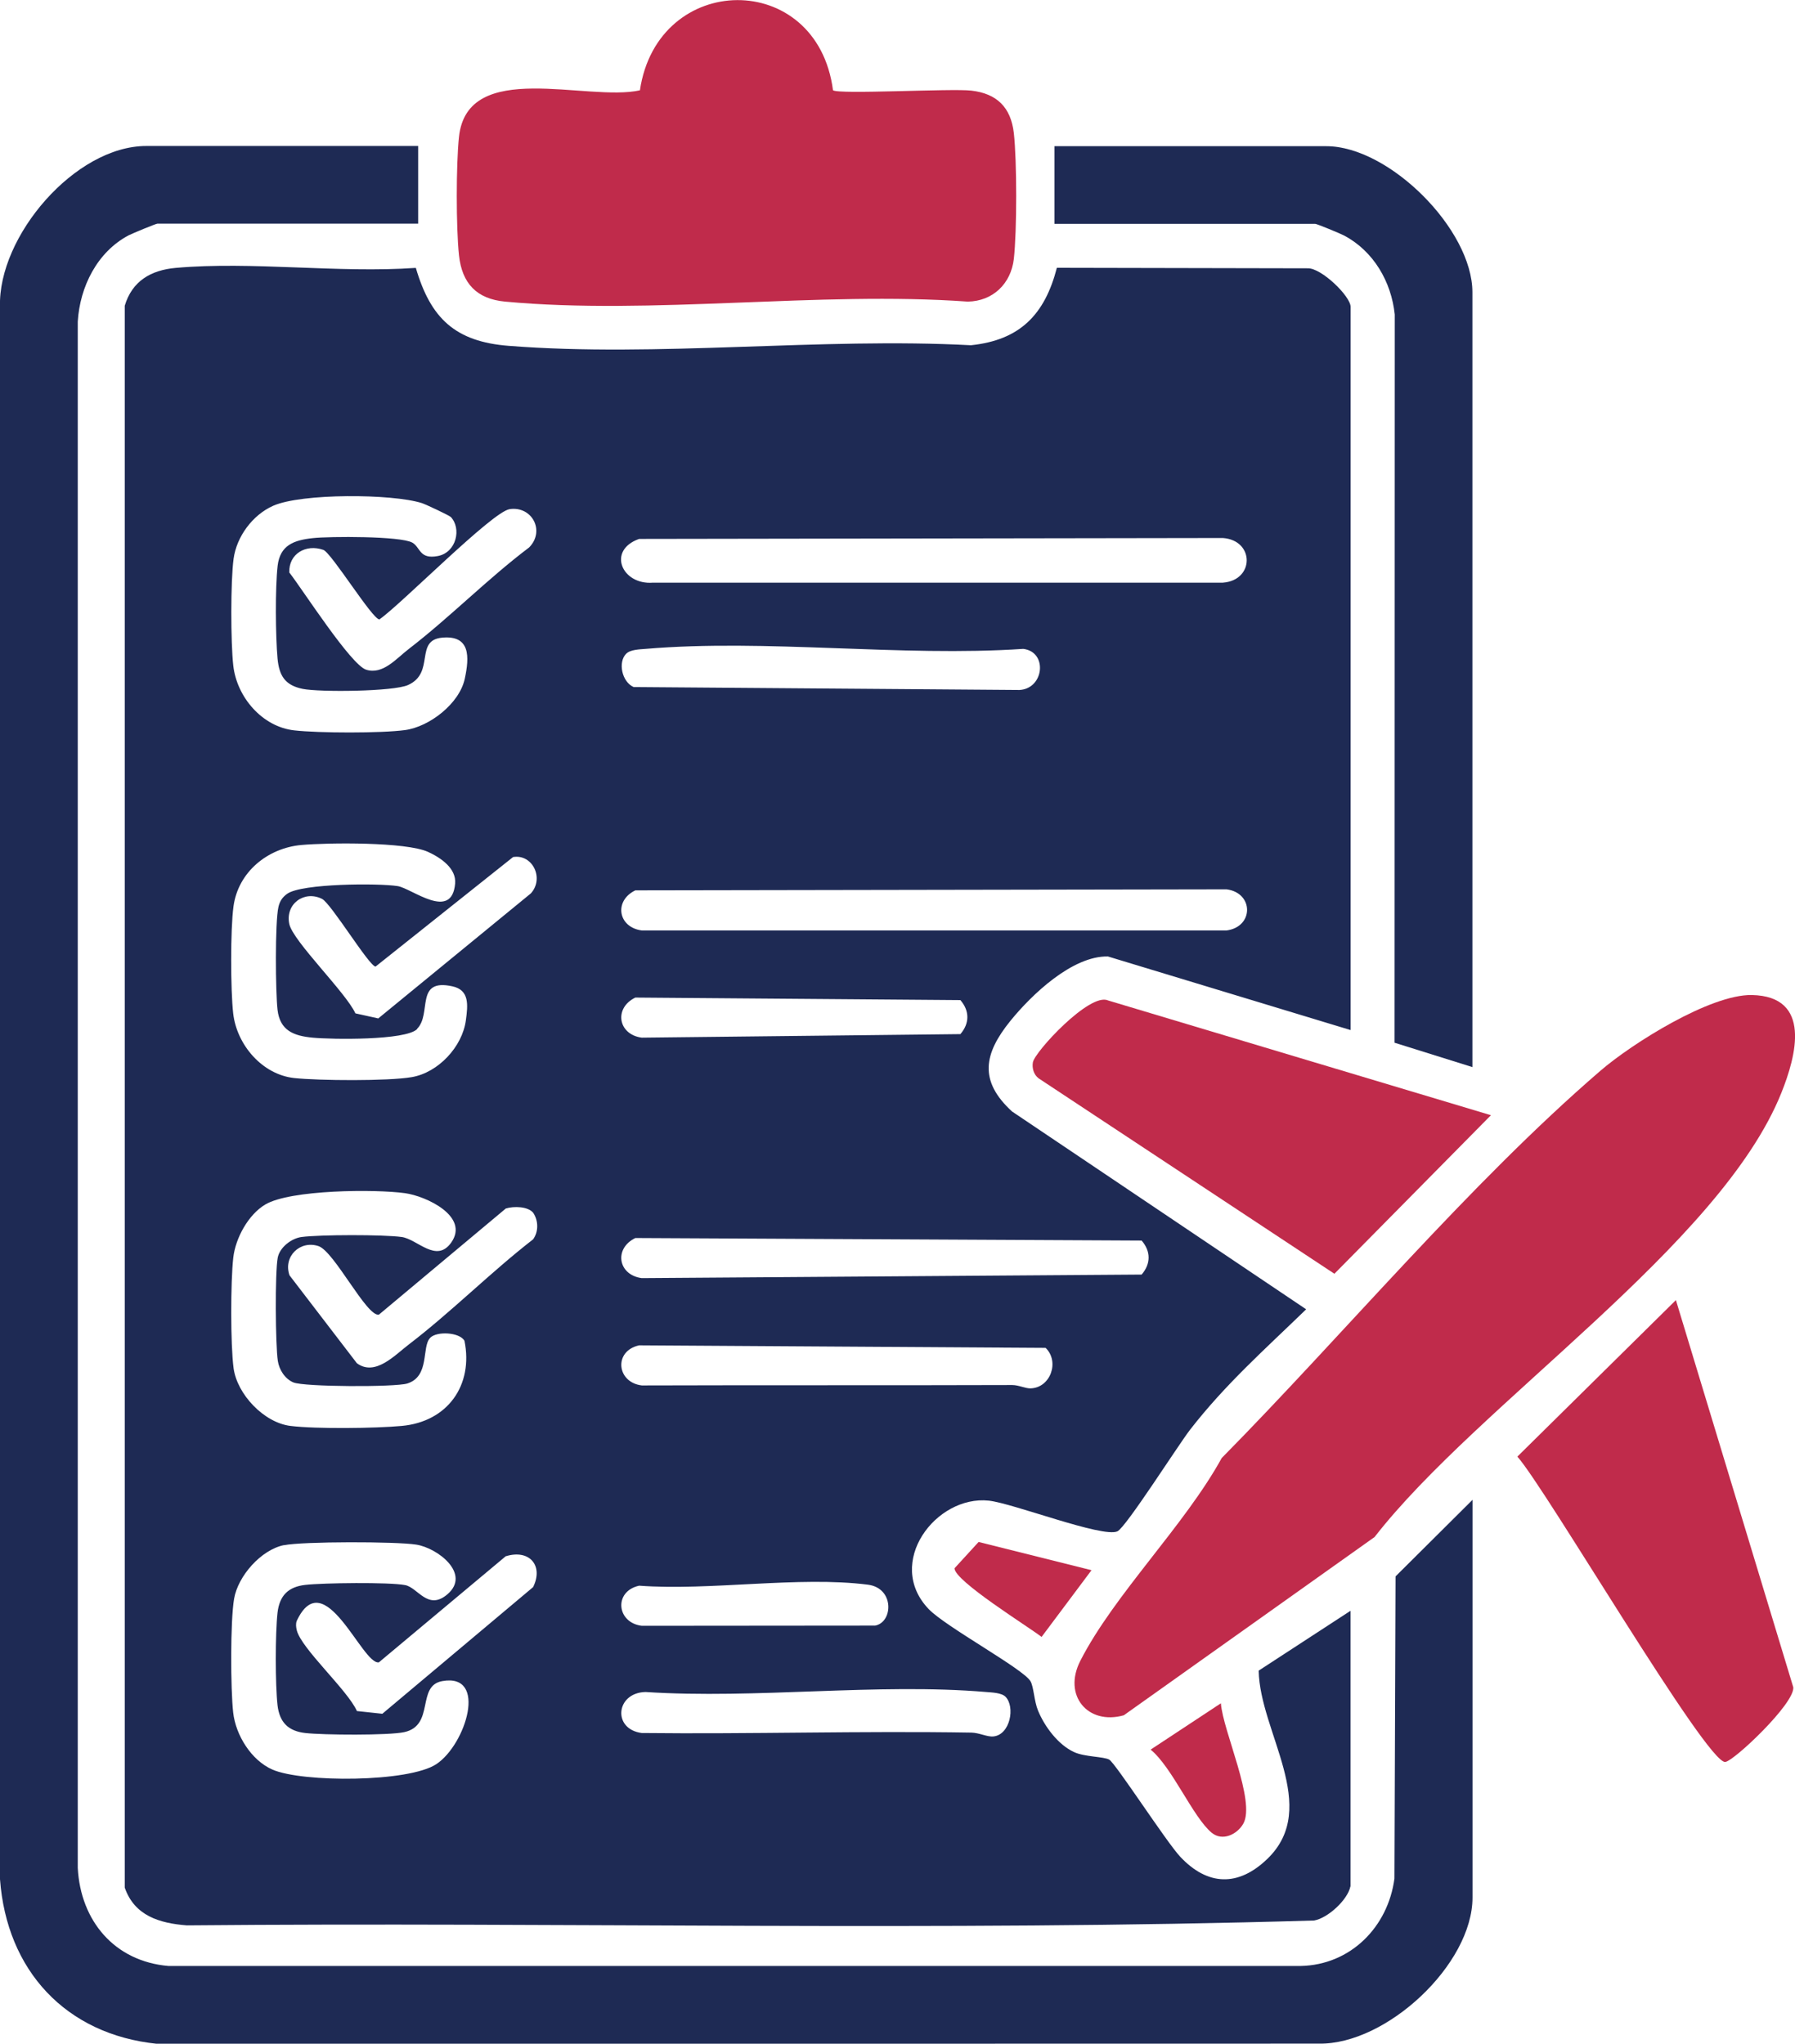
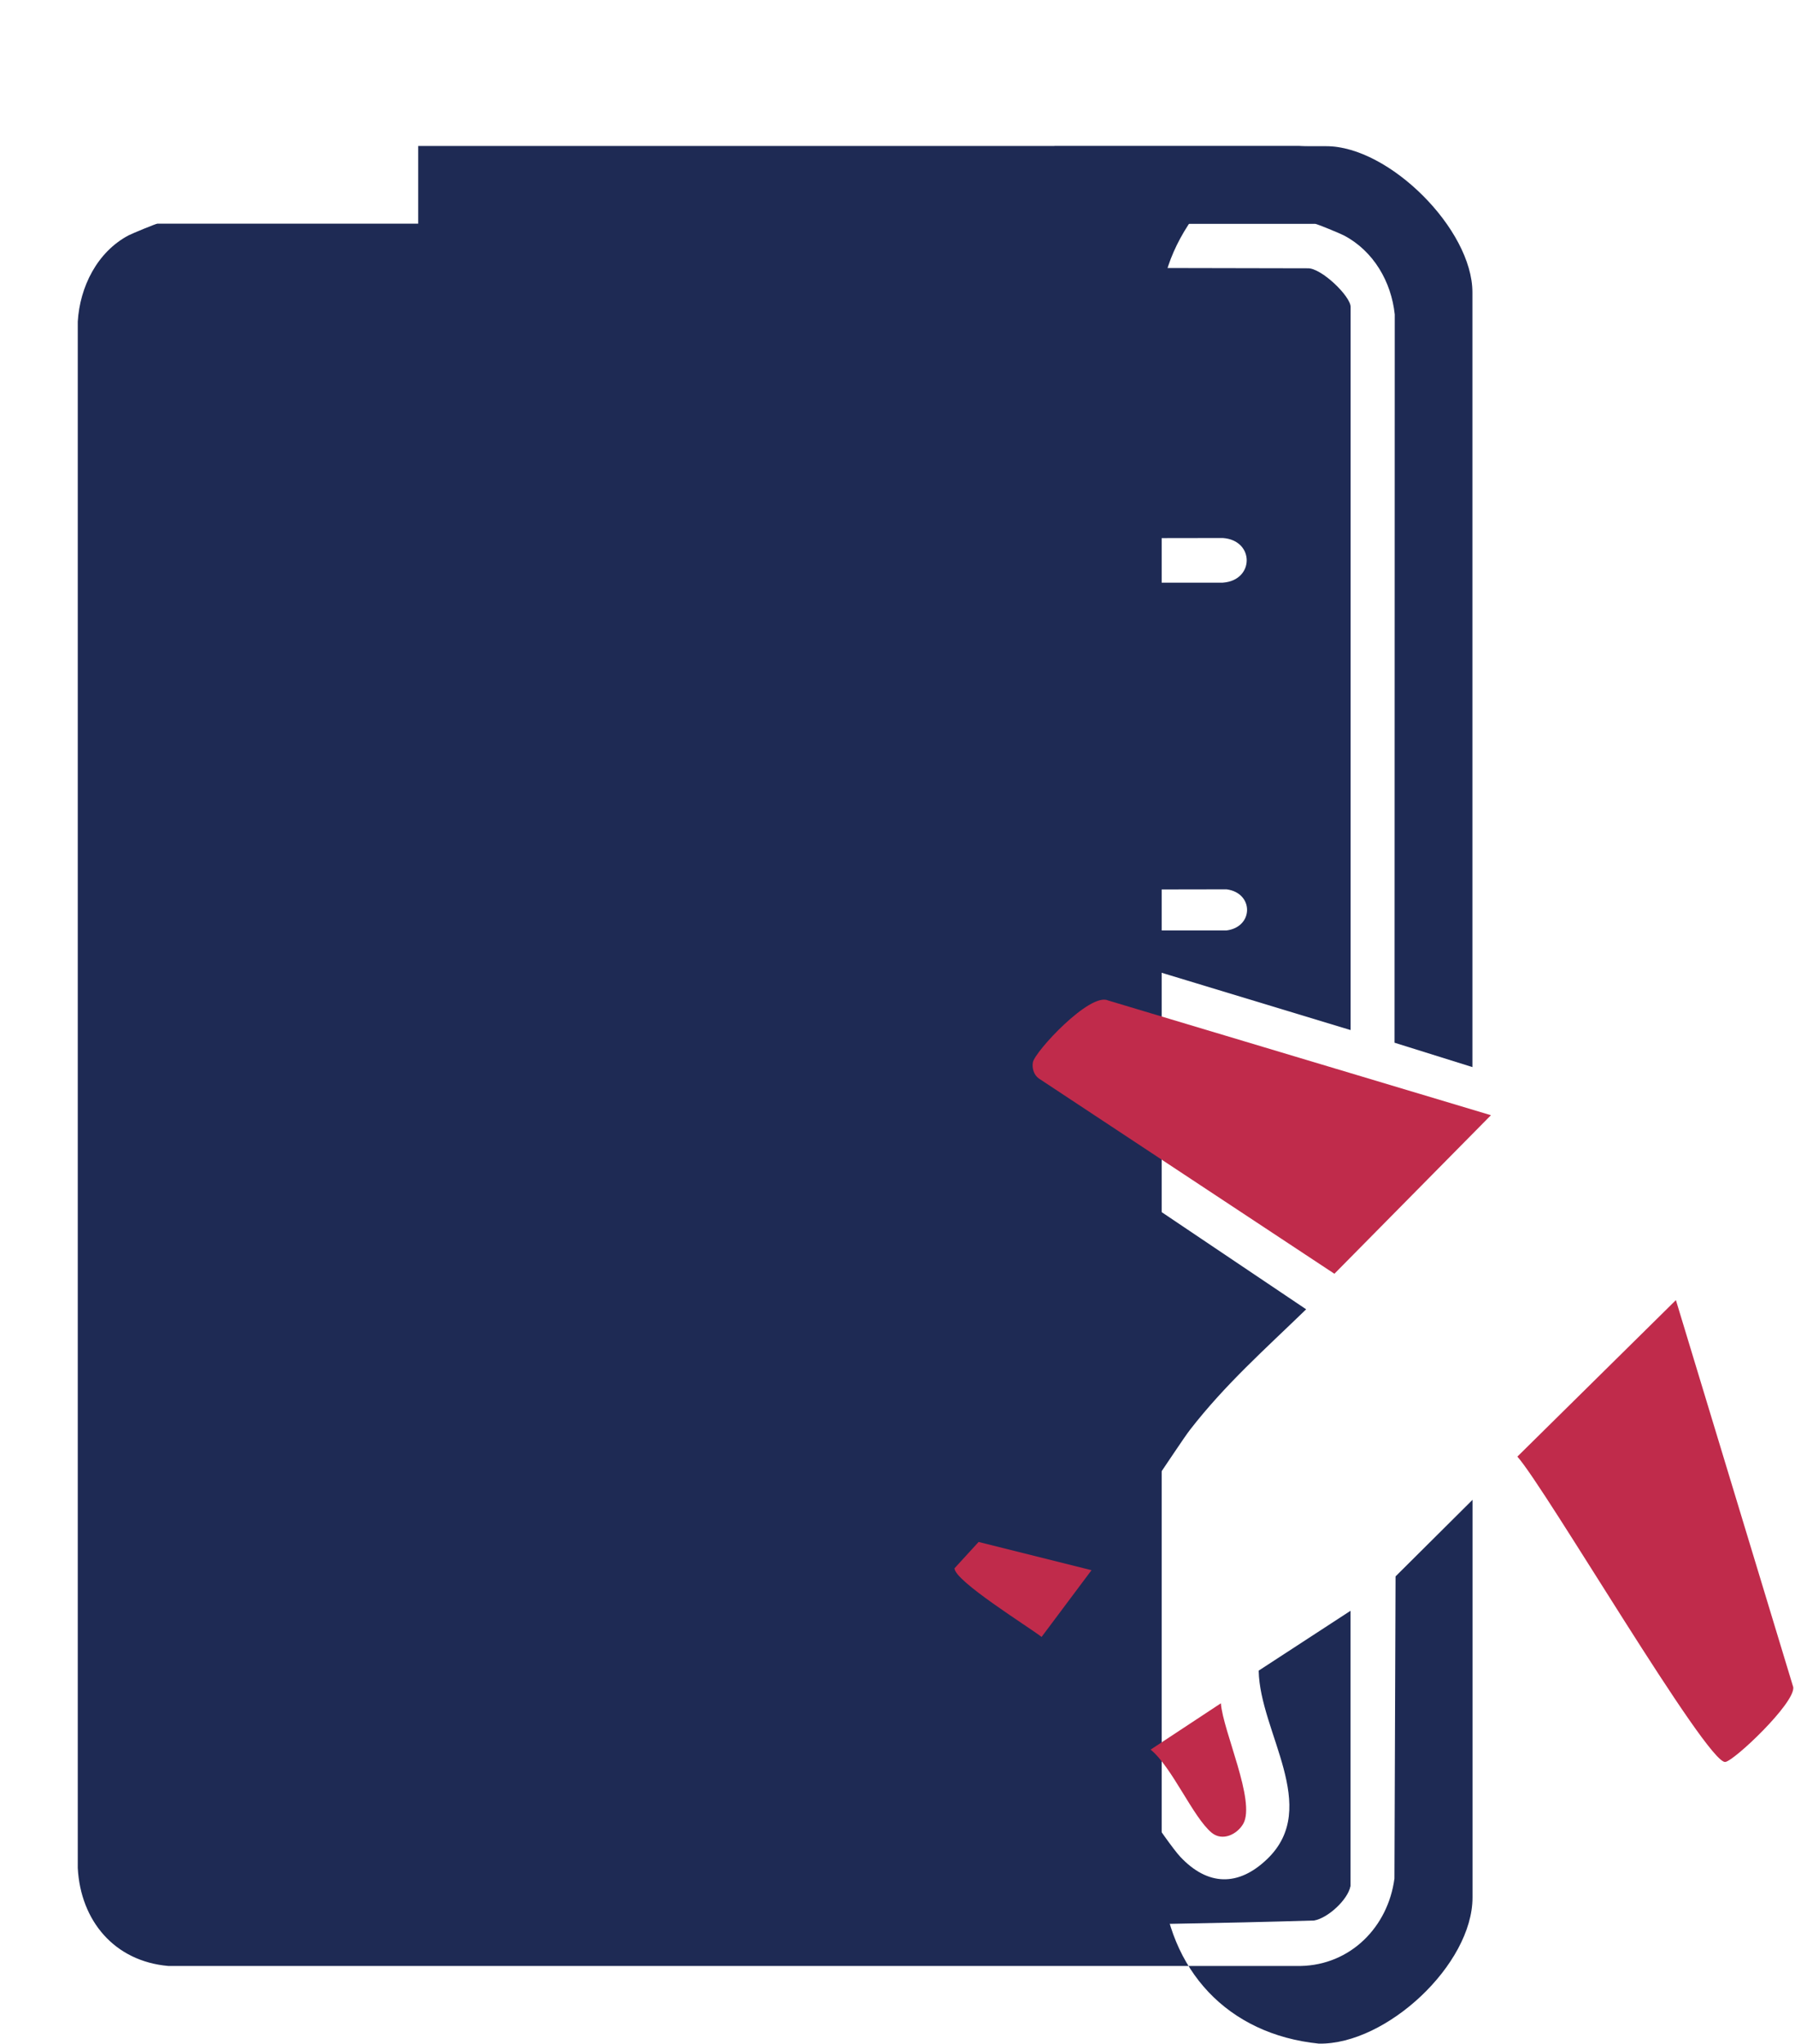
<svg xmlns="http://www.w3.org/2000/svg" id="Layer_2" data-name="Layer 2" viewBox="0 0 177.28 201.86">
  <defs>
    <style>
      .cls-1 {
        fill: #1e2a54;
      }

      .cls-2 {
        fill: #c02b4b;
      }
    </style>
  </defs>
  <g id="copy">
    <g>
      <path class="cls-1" d="M133.37,186.32c-.26,1.31-2.2,3.12-3.58,3.37-37.01,1.1-74.25.14-111.34.48-2.7-.21-5.17-.95-6.13-3.73V30.2c.73-2.44,2.58-3.52,5.04-3.74,7.55-.67,16.05.54,23.71,0,1.46,4.99,3.89,7.29,9.18,7.7,14.65,1.15,30.83-.85,45.64-.06,4.85-.5,7.3-3.04,8.49-7.65l24.78.05c1.34-.04,4.23,2.76,4.23,3.81v71.43l-23.97-7.27c-3.51-.07-7.53,3.77-9.63,6.36-2.63,3.25-3.14,5.92.16,8.95l29.05,19.54c-4.06,3.94-7.98,7.4-11.47,11.9-1.16,1.5-6.33,9.64-7.17,10.03-1.46.67-10.3-2.77-12.7-3.03-5.24-.56-10.3,6.16-5.94,10.71,1.69,1.76,9.32,5.89,10.05,7.12.33.56.36,1.98.75,2.91.65,1.58,1.99,3.38,3.57,4.1,1.05.48,2.91.43,3.46.74.62.35,5.64,8.13,7.02,9.6,2.7,2.87,5.73,2.98,8.61.19,5.28-5.12-.76-12.49-.87-18.58l9.07-5.91v27.22ZM44.5,51.05c-.15-.15-2.46-1.24-2.84-1.36-2.92-.93-11.9-.98-14.69.27-2.02.9-3.6,3.03-3.9,5.23s-.29,8.26-.03,10.56c.35,3.1,2.85,6.04,6.03,6.39,2.38.27,8.59.29,10.93-.03,2.43-.33,5.37-2.62,5.9-5.06.47-2.18.56-4.32-2.22-4.07s-.67,3.46-3.38,4.68c-1.44.65-8.74.72-10.41.38-1.77-.36-2.32-1.33-2.48-3-.2-2.2-.24-7,.01-9.16.24-2.03,1.6-2.53,3.48-2.73,1.65-.18,8.63-.21,9.81.44.83.46.68,1.68,2.53,1.33s2.36-2.74,1.27-3.87ZM50.33,50.29c-1.74.27-10.69,9.38-12.86,10.89-.69,0-4.74-6.59-5.54-6.87-1.71-.6-3.42.38-3.36,2.23,1.31,1.68,6.09,9.15,7.6,9.61,1.65.51,2.94-1.08,4.2-2.05,4.09-3.15,7.76-6.91,11.89-10.03,1.61-1.64.27-4.12-1.94-3.78ZM63.12,53.23c-3.2,1.13-1.7,4.57,1.37,4.32h56.28c3.14-.22,3.15-4.19,0-4.41l-57.65.09ZM61.85,64.56c-.85.85-.42,2.8.73,3.3l38.11.29c2.43-.13,2.81-3.77.37-4.06-12.07.81-25.39-1.01-37.3,0-.57.05-1.5.06-1.9.47ZM41.2,101.64c-1.14,1.14-8.46,1.03-10.33.85s-3.22-.7-3.46-2.75c-.2-1.73-.26-8.65.09-10.16.13-.57.39-.97.88-1.31,1.45-1.01,8.97-1.05,10.89-.75,1.4.22,5.35,3.5,5.68-.25.13-1.5-1.41-2.55-2.68-3.13-2.19-.99-9.83-.92-12.5-.68-3.33.3-6.25,2.66-6.71,6.07-.31,2.27-.29,8.26-.03,10.56.35,3.11,2.87,6.05,6.03,6.39,2.44.26,9.28.31,11.6-.09,2.61-.44,5-2.99,5.35-5.61.2-1.49.38-2.99-1.33-3.36-3.74-.82-2,2.72-3.49,4.2ZM50.7,84.63l-13.61,10.84c-.65-.06-4.39-6.24-5.29-6.69-1.75-.87-3.64.5-3.23,2.48.36,1.7,5.6,6.78,6.53,8.83l2.26.5,15.07-12.35c1.34-1.48.17-3.9-1.74-3.59ZM62.75,87.94c-2.14,1.03-1.72,3.65.63,3.96h57.76c2.7-.35,2.7-3.71,0-4.06l-58.4.1ZM62.75,98.53c-2.14,1.03-1.72,3.65.63,3.96l31.47-.35c.92-1.06.92-2.3,0-3.36l-32.11-.25ZM42.48,132.15c-.86.88,0,3.8-2.26,4.5-1.21.37-10.2.34-11.25-.11-.83-.35-1.4-1.25-1.53-2.12-.24-1.53-.29-8.76-.01-10.2.2-1.03,1.36-1.91,2.35-2.04,1.82-.24,8.09-.25,9.9,0,1.55.22,3.42,2.63,4.89.54,1.81-2.58-2.48-4.58-4.57-4.87-2.95-.41-11.33-.35-13.8,1.12-1.68,1-2.94,3.32-3.16,5.24-.27,2.38-.28,8.6.03,10.93.35,2.58,3,5.38,5.62,5.7,2.52.31,8.39.24,10.98,0,4.54-.41,7.1-4.03,6.2-8.42-.5-.84-2.73-.96-3.39-.28ZM49.96,119.36l-12.54,10.49c-1.21.22-4.4-6.24-5.96-6.77-1.82-.61-3.51,1.02-2.87,2.88l6.66,8.69c1.81,1.32,3.74-.8,5.13-1.86,4.22-3.23,8.06-7.11,12.27-10.38.55-.76.53-1.83.02-2.61-.52-.66-1.94-.67-2.7-.44ZM62.75,122.28c-2.14,1.03-1.72,3.65.63,3.96l49.37-.35c.92-1.06.92-2.3,0-3.36l-50.01-.25ZM63.12,132.88c-2.54.56-2.22,3.67.27,3.96,12.19-.04,24.38,0,36.57-.04.66,0,1.31.35,1.83.33,1.96-.06,2.88-2.64,1.48-4l-40.14-.25ZM28.05,152.61c-2.27.46-4.55,3.06-4.93,5.3-.38,2.23-.35,8.91-.09,11.24.25,2.23,1.78,4.71,3.87,5.63,2.98,1.3,13.48,1.27,16.2-.54,2.92-1.94,5.1-9,.59-8.2-2.6.46-.72,4.36-3.75,5.04-1.53.34-8.07.29-9.79.09-1.68-.19-2.54-1.05-2.74-2.74-.23-2.02-.23-7.13,0-9.15.2-1.69,1.06-2.55,2.74-2.74,1.73-.2,8.31-.28,9.86.02,1.27.24,2.25,2.58,4.2.89,2.31-2.01-.98-4.56-3.11-4.89-1.96-.31-11.19-.32-13.05.06ZM49.96,153.7l-12.54,10.49c-1.64.3-5.39-9.91-8.12-4.08-.1.31-.06.6.01.91.45,1.82,5.02,5.91,5.94,7.98l2.51.27,14.89-12.51c1.05-2.11-.35-3.77-2.69-3.05ZM63.12,156.62c-2.54.56-2.22,3.67.27,3.96l23.04-.02c1.77-.32,1.93-3.7-.71-4.04-6.8-.87-15.58.62-22.59.1ZM99.31,167.59c-.4-.4-1.34-.42-1.91-.47-10.75-.91-22.75.71-33.64,0-2.95.06-3.3,3.67-.38,4.05,10.84.12,21.71-.22,32.55-.04.76.01,1.58.44,2.17.38,1.67-.15,2.19-2.94,1.2-3.93Z" />
-       <path class="cls-1" d="M41.3,14.42v7.67H15.55c-.15,0-2.49.97-2.86,1.16-3.1,1.65-4.8,5.08-5.01,8.51v152.74c.28,5.23,3.63,9.22,8.95,9.68h111.83c4.93-.1,8.63-3.86,9.26-8.64l.11-29.84,7.6-7.56v39.28c0,6.6-8.49,14.54-15.17,14.43l-114.73.02c-9.04-.92-14.87-7.26-15.53-16.26V30.3c-.21-6.95,7.41-15.88,14.45-15.88h26.85Z" />
-       <path class="cls-2" d="M173.02,98.28c5.97.12,4.37,6.04,2.91,9.67-6.05,15.07-29.94,30.7-40.17,43.86l-24.77,17.61c-3.55,1-6.05-1.96-4.29-5.39,3.35-6.55,10.31-13.37,13.96-20.02,12.08-12.25,24.41-27.05,37.39-38.24,3.13-2.7,10.87-7.57,14.97-7.49Z" />
-       <path class="cls-2" d="M82.26,8.91c.52.44,11.68-.19,13.67.04,2.52.29,3.91,1.65,4.2,4.2.31,2.76.31,9.66,0,12.42-.28,2.44-2.06,4.18-4.55,4.22-14.69-1.05-31.23,1.35-45.7,0-2.79-.26-4.25-1.78-4.55-4.58-.29-2.73-.29-8.96,0-11.69.83-7.76,12.64-3.44,17.87-4.6,1.75-11.78,17.51-11.98,19.07,0Z" />
+       <path class="cls-1" d="M41.3,14.42v7.67H15.55c-.15,0-2.49.97-2.86,1.16-3.1,1.65-4.8,5.08-5.01,8.51v152.74c.28,5.23,3.63,9.22,8.95,9.68h111.83c4.93-.1,8.63-3.86,9.26-8.64l.11-29.84,7.6-7.56v39.28c0,6.6-8.49,14.54-15.17,14.43c-9.04-.92-14.87-7.26-15.53-16.26V30.3c-.21-6.95,7.41-15.88,14.45-15.88h26.85Z" />
      <path class="cls-1" d="M145.43,105.4l-7.7-2.41.02-71.93c-.34-3.23-2.09-6.25-4.99-7.79-.37-.2-2.7-1.16-2.86-1.16h-25.76v-7.67h26.85c6.21,0,14.43,8.22,14.43,14.43v76.54Z" />
      <path class="cls-2" d="M165.52,128.42l11.59,38.23c.17,1.59-5.87,7.3-6.72,7.38-1.82.18-17.72-27.01-20.53-30.16l15.66-15.46Z" />
      <path class="cls-2" d="M147.25,110.15l-15.46,15.66-29.21-19.3c-.48-.36-.67-1.01-.57-1.58.18-1.05,5.62-6.92,7.41-6.12l37.83,11.34Z" />
      <path class="cls-2" d="M120.58,168.24c.2,2.74,3.46,9.68,2.21,11.89-.6,1.05-2.05,1.77-3.12.89-1.85-1.53-3.9-6.47-6.03-8.21l6.93-4.57Z" />
      <path class="cls-2" d="M107.8,155.09l-4.93,6.59c-1.33-1.03-8.6-5.53-8.6-6.78l2.38-2.6,11.16,2.79Z" />
    </g>
  </g>
</svg>